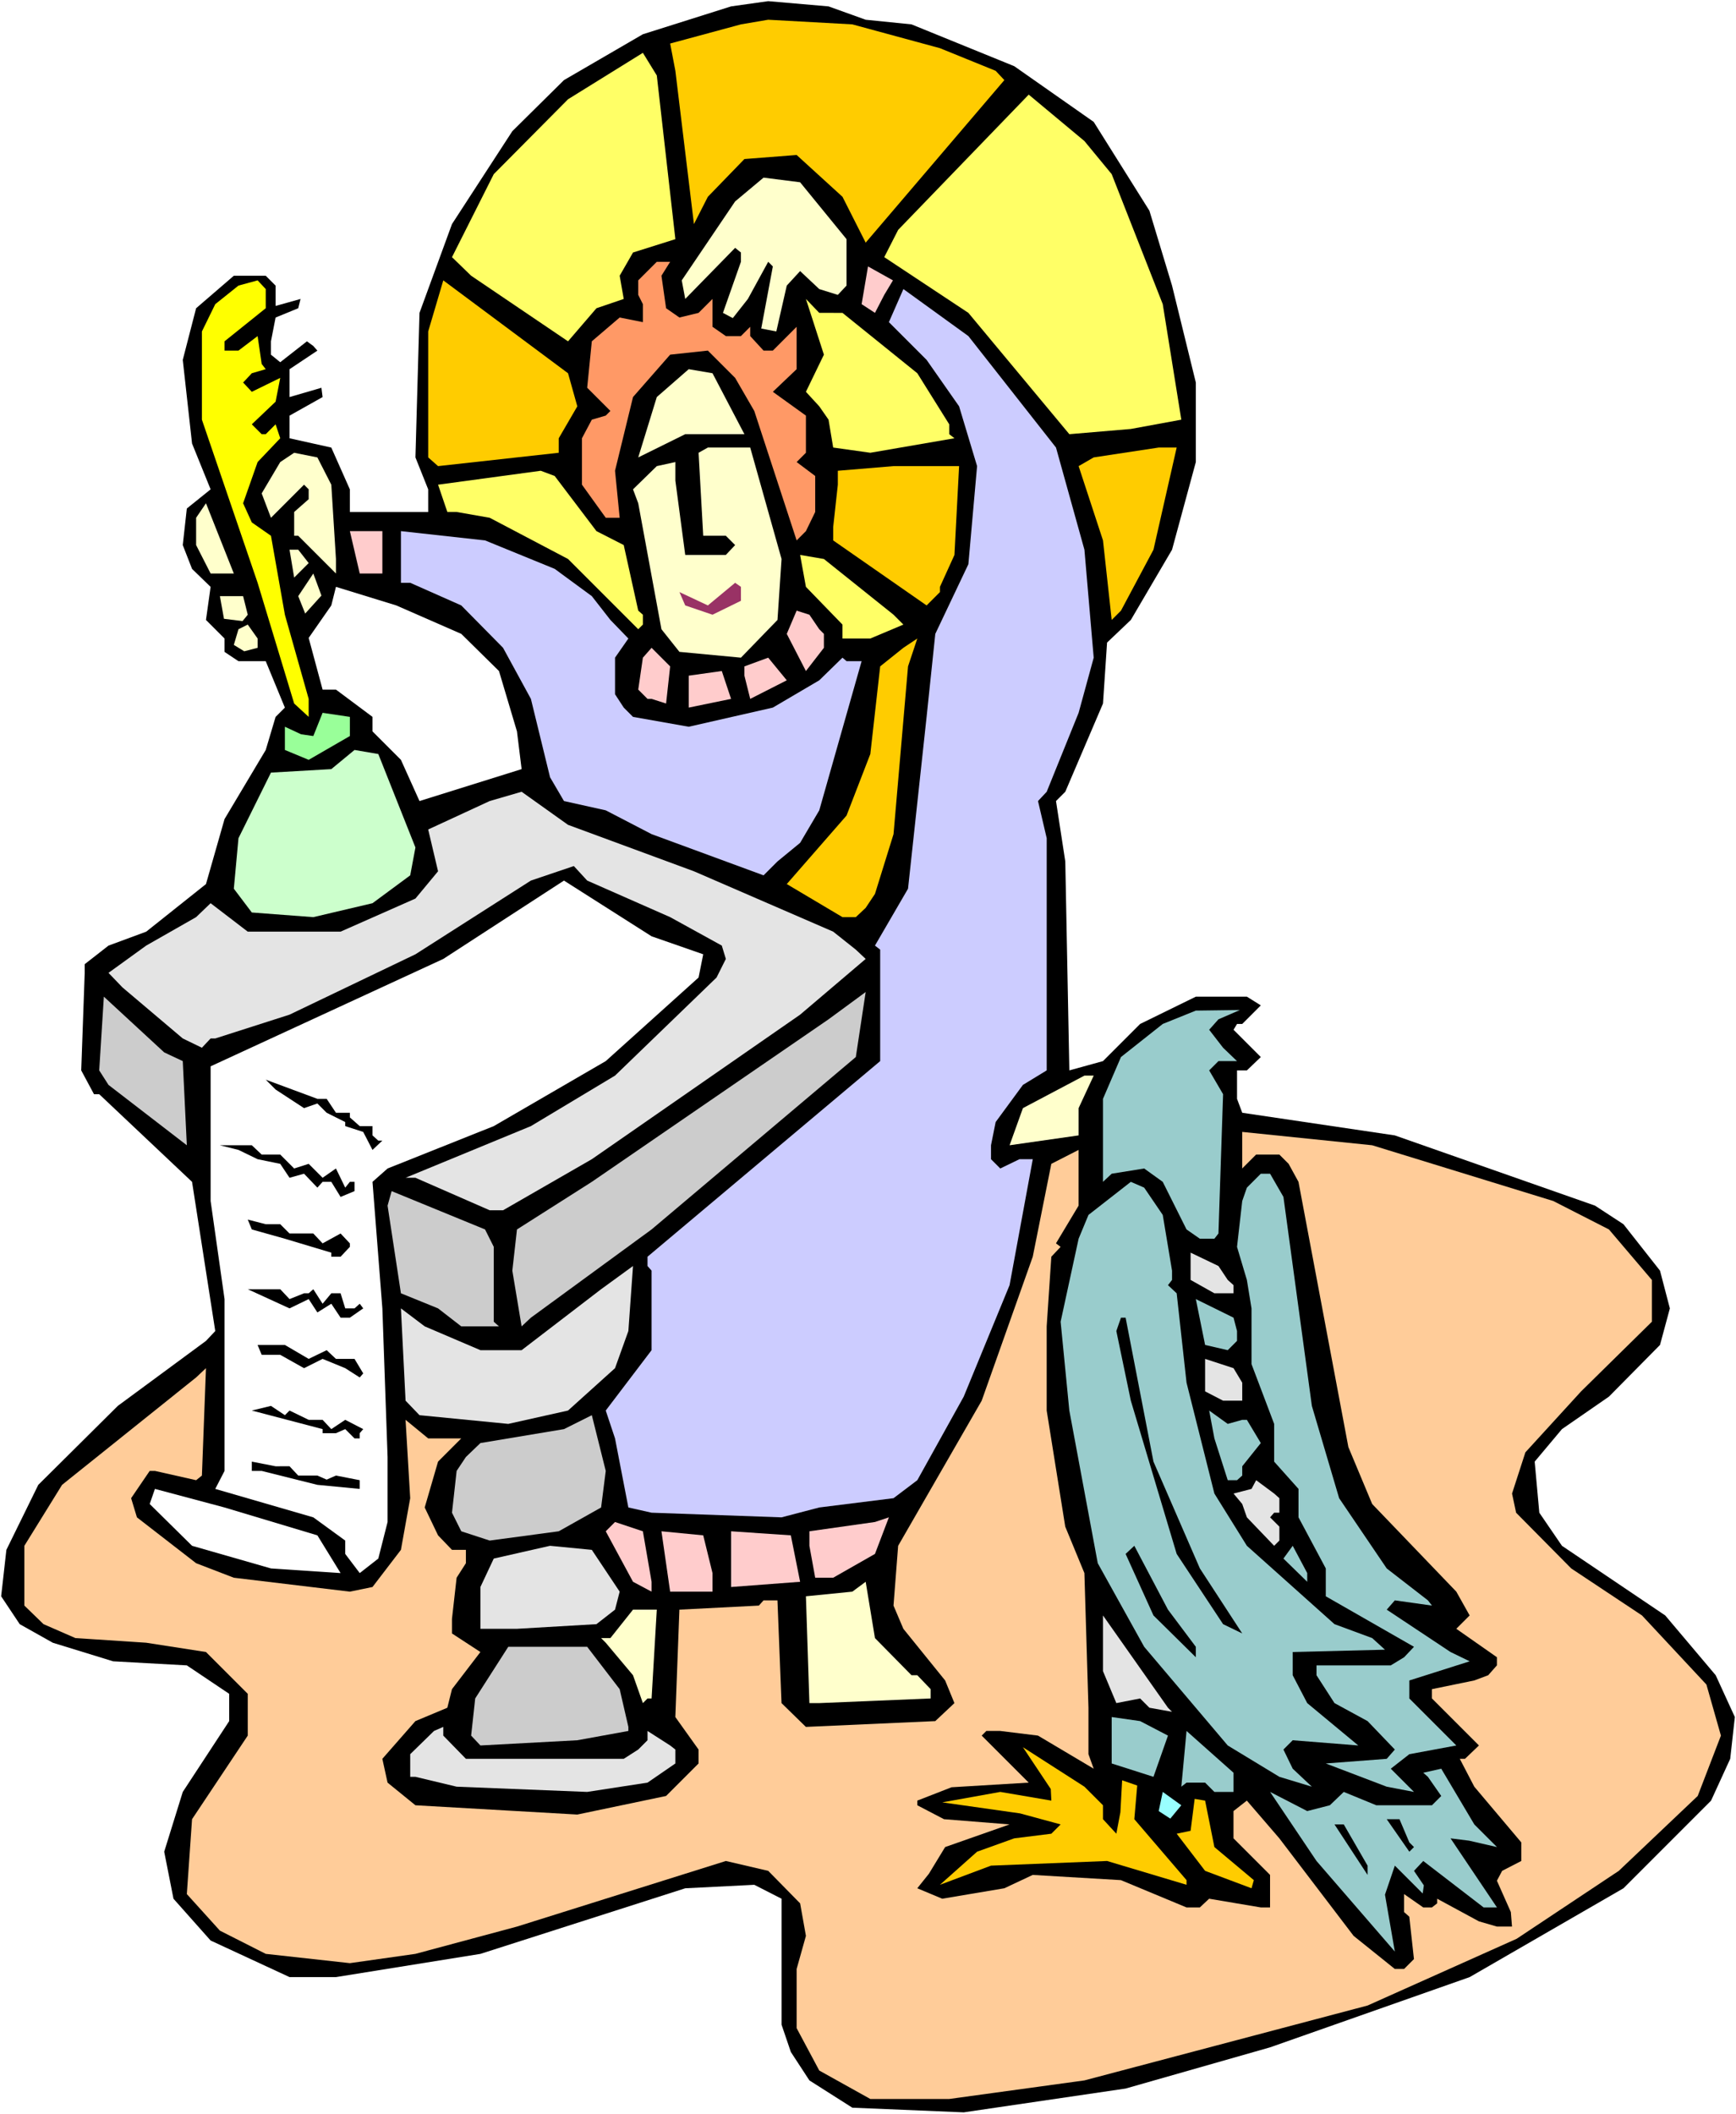
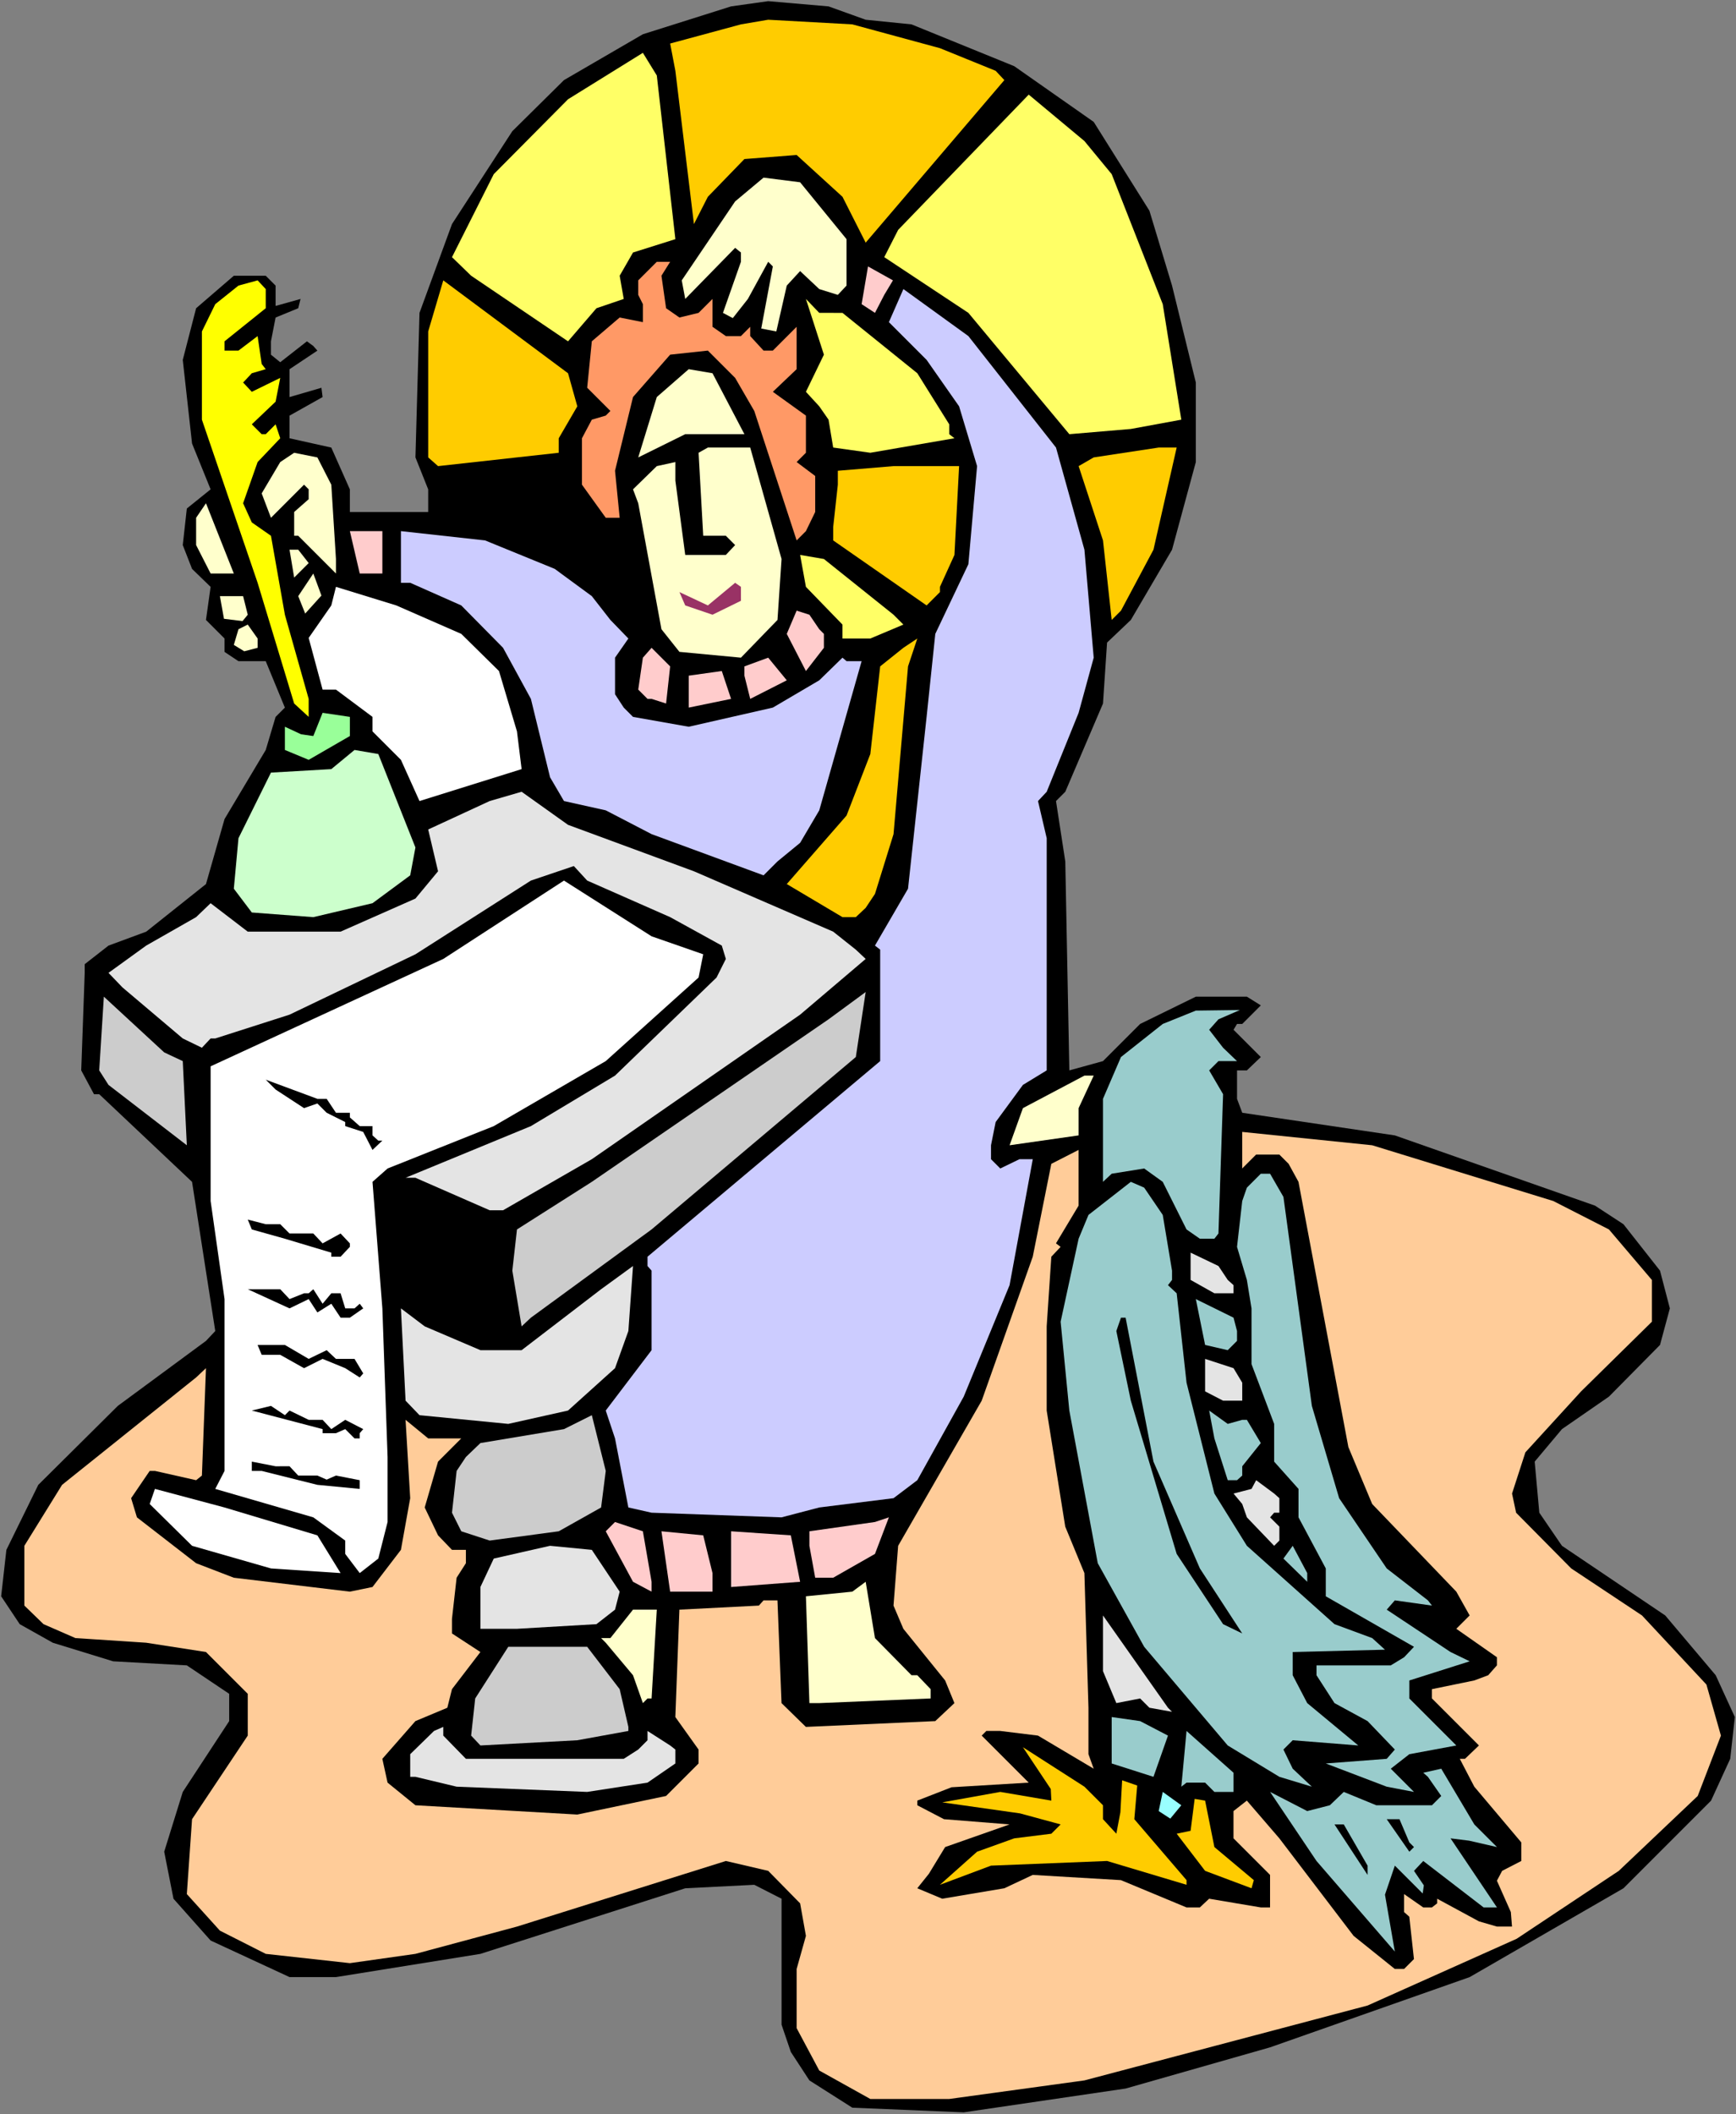
<svg xmlns="http://www.w3.org/2000/svg" xmlns:ns1="http://sodipodi.sourceforge.net/DTD/sodipodi-0.dtd" xmlns:ns2="http://www.inkscape.org/namespaces/inkscape" version="1.0" width="127.921mm" height="155.711mm" id="svg81" ns1:docname="John 03.wmf">
  <rect width="100%" height="100%" fill="#808080" stroke="none" />
  <ns1:namedview id="namedview81" pagecolor="#ffffff" bordercolor="#000000" borderopacity="0.25" ns2:showpageshadow="2" ns2:pageopacity="0.0" ns2:pagecheckerboard="0" ns2:deskcolor="#d1d1d1" ns2:document-units="mm" />
  <defs id="defs1">
    <pattern id="WMFhbasepattern" patternUnits="userSpaceOnUse" width="6" height="6" x="0" y="0" />
  </defs>
-   <path style="fill:#ffffff;fill-opacity:1;fill-rule:evenodd;stroke:none" d="M 0,588.515 H 483.482 V 0 H 0 Z" id="path1" />
  <path style="fill:#000000;fill-opacity:1;fill-rule:evenodd;stroke:none" d="m 241.095,5.494 12.766,1.293 28.602,11.635 22.138,15.513 15.513,24.723 6.302,20.845 6.625,26.986 v 22.138 l -6.625,24.4 -11.473,19.553 -6.625,6.302 -1.131,16.967 -10.503,24.562 -2.585,2.585 2.585,16.805 1.131,58.173 9.372,-2.585 10.342,-10.342 15.513,-7.595 h 14.22 l 3.878,2.424 -5.171,5.171 h -1.454 l -0.97,1.616 7.595,7.595 -3.878,3.717 h -2.747 v 7.918 l 1.454,3.878 42.499,6.302 55.749,19.553 7.918,5.171 10.18,12.927 2.747,10.503 -2.747,10.18 -14.22,14.382 -13.089,9.049 -7.595,9.049 1.293,14.22 6.302,9.211 28.763,19.391 14.058,16.644 5.333,11.635 -1.293,11.635 -5.333,11.635 -24.4,24.4 -42.822,24.723 -55.587,19.553 -40.236,11.473 -45.084,6.625 -31.026,-1.293 -11.958,-7.595 -5.171,-7.918 -2.585,-7.595 v -35.065 l -7.595,-3.878 -19.229,0.97 -57.042,18.26 -40.236,6.464 H 80.634 l -21.976,-10.18 -10.342,-11.635 -2.585,-13.089 5.171,-16.644 12.927,-19.714 v -7.595 l -11.796,-7.918 -20.522,-1.131 -16.806,-5.171 -9.211,-5.171 -5.171,-7.756 1.454,-12.927 8.888,-18.098 22.138,-21.976 24.562,-18.098 2.585,-2.747 -6.464,-41.529 -25.855,-24.4 h -1.454 l -3.555,-6.625 0.97,-27.147 v -2.424 l 6.625,-5.171 10.503,-3.878 16.644,-13.25 5.171,-18.098 11.473,-19.229 2.747,-9.211 2.585,-2.585 -5.333,-12.927 h -7.595 l -3.878,-2.585 v -3.717 l -5.171,-5.171 1.293,-9.211 -5.171,-5.009 -2.585,-6.625 1.131,-10.18 6.625,-5.333 -5.171,-12.766 -2.585,-23.269 3.717,-14.382 10.503,-9.049 h 8.888 l 2.747,2.747 v 5.656 l 6.948,-1.939 -0.646,2.585 -6.302,2.585 -1.293,6.625 v 3.717 l 2.585,2.101 7.433,-5.817 1.778,1.293 1.131,1.293 -7.756,5.171 v 7.756 l 8.888,-2.585 0.323,2.585 -9.211,5.171 v 6.302 l 11.635,2.585 5.171,11.635 v 6.302 h 21.815 v -6.302 L 115.7,127.334 116.831,87.098 125.88,62.374 142.685,36.52 157.067,22.3 179.043,9.534 203.605,1.778 213.947,0.323 230.753,1.778 Z" id="path2" />
  <path style="fill:#ffcc00;fill-opacity:1;fill-rule:evenodd;stroke:none" d="m 261.778,13.412 15.513,6.302 2.424,2.585 -38.62,45.246 -6.464,-12.766 -12.766,-11.635 -14.543,1.131 -10.18,10.503 -3.878,7.595 -5.171,-42.66 -1.454,-7.595 19.714,-5.333 7.595,-1.293 23.431,1.293 z" id="path3" />
  <path style="fill:#ffff66;fill-opacity:1;fill-rule:evenodd;stroke:none" d="m 188.093,66.576 -11.796,3.717 -3.717,6.464 1.131,6.464 -7.595,2.585 -7.918,9.211 -26.986,-18.26 -5.333,-5.171 11.635,-23.108 20.684,-20.845 20.845,-12.927 3.878,6.302 z" id="path4" />
  <path style="fill:#ffff66;fill-opacity:1;fill-rule:evenodd;stroke:none" d="m 309.609,48.477 14.22,36.196 5.171,32.157 -14.058,2.585 -17.129,1.454 -28.117,-33.773 -23.431,-15.513 3.878,-7.595 36.358,-37.651 15.513,12.927 z" id="path5" />
  <path style="fill:#ffffcc;fill-opacity:1;fill-rule:evenodd;stroke:none" d="M 235.762,66.576 V 79.503 l -2.424,2.585 -5.171,-1.616 -5.333,-5.009 -3.717,4.04 -2.909,12.766 -4.201,-0.808 3.232,-17.29 -1.293,-1.293 -5.656,10.342 -4.201,5.333 -2.747,-1.454 5.009,-14.22 v -2.585 l -1.616,-1.293 -13.897,14.22 -0.97,-5.171 14.866,-21.976 7.918,-6.625 10.18,1.293 z" id="path6" />
  <path style="fill:#ff9966;fill-opacity:1;fill-rule:evenodd;stroke:none" d="m 184.214,76.756 1.293,9.049 3.717,2.585 5.333,-1.293 3.878,-3.878 v 7.756 l 3.717,2.585 h 4.201 l 2.585,-2.585 v 2.585 l 3.717,4.04 h 2.585 l 6.625,-6.625 v 11.796 l -6.625,6.302 9.211,6.625 v 10.342 l -2.585,2.585 5.171,3.878 v 10.019 l -2.585,5.332 -2.585,2.585 -11.796,-36.035 -5.333,-9.211 -7.595,-7.595 -10.503,1.131 -10.342,11.796 -5.009,20.522 1.293,13.089 h -3.878 l -6.625,-9.211 v -12.927 l 2.747,-5.171 3.878,-1.131 1.293,-1.293 -6.464,-6.464 1.293,-12.927 7.756,-6.625 6.464,1.293 v -5.009 l -1.293,-2.585 V 78.049 l 5.171,-5.171 h 3.717 z" id="path7" />
  <path style="fill:#ffcccc;fill-opacity:1;fill-rule:evenodd;stroke:none" d="m 246.266,82.088 -2.585,5.009 -3.717,-2.424 1.778,-10.503 6.948,3.878 z" id="path8" />
  <path style="fill:#ffff00;fill-opacity:1;fill-rule:evenodd;stroke:none" d="m 74.009,85.805 -11.473,9.211 v 2.585 h 3.878 l 5.333,-4.04 1.131,7.756 1.131,1.454 -3.878,1.131 -2.424,2.585 2.424,2.585 7.918,-3.878 -1.293,6.625 -6.625,6.302 2.747,2.747 h 1.131 l 2.747,-2.747 1.293,3.878 -6.302,6.625 -4.04,11.473 2.424,5.333 5.333,3.717 3.878,21.976 6.625,23.431 v 5.009 l -4.04,-3.717 -10.18,-33.611 -15.513,-45.407 V 92.269 l 3.717,-7.595 6.464,-5.171 5.333,-1.454 2.262,2.424 z" id="path9" />
  <path style="fill:#ffcc00;fill-opacity:1;fill-rule:evenodd;stroke:none" d="m 160.784,113.114 -5.171,8.888 v 4.04 l -33.611,3.717 -2.747,-2.424 V 92.269 l 4.201,-14.22 34.742,25.855 z" id="path10" />
  <path style="fill:#ccccff;fill-opacity:1;fill-rule:evenodd;stroke:none" d="m 294.097,124.587 7.918,28.44 2.585,30.056 -4.201,15.351 -8.888,21.976 -2.424,2.585 2.424,10.342 v 64.636 l -6.625,4.04 -7.595,10.342 -1.293,6.464 v 3.878 l 2.585,2.585 5.333,-2.585 h 3.717 l -6.464,35.065 -12.766,31.025 -12.927,23.269 -6.625,5.009 -20.684,2.585 -10.503,2.747 -36.197,-1.293 -6.464,-1.454 -3.717,-19.229 -2.585,-7.756 12.766,-16.805 v -22.138 l -1.131,-1.293 v -2.585 l 64.798,-54.456 v -31.025 l -1.454,-1.131 9.211,-15.836 5.171,-47.831 2.424,-23.108 9.211,-19.391 2.424,-27.309 -5.009,-16.644 -9.049,-12.927 -10.503,-10.503 4.04,-9.211 18.098,13.089 z" id="path11" />
  <path style="fill:#ffff66;fill-opacity:1;fill-rule:evenodd;stroke:none" d="m 234.631,87.098 20.845,16.805 8.888,14.22 v 2.747 l 1.454,1.131 -23.431,4.04 -10.342,-1.454 -1.293,-7.756 -2.585,-3.717 -3.717,-4.04 5.009,-10.342 -5.009,-15.513 3.717,3.878 z" id="path12" />
  <path style="fill:#ffffcc;fill-opacity:1;fill-rule:evenodd;stroke:none" d="m 207.322,120.87 h -16.482 l -13.089,6.464 5.171,-16.805 8.888,-7.756 6.625,1.131 z" id="path13" />
  <path style="fill:#ffffcc;fill-opacity:1;fill-rule:evenodd;stroke:none" d="m 217.664,155.612 -1.131,16.967 -10.18,10.503 -17.129,-1.616 -5.009,-6.302 -6.464,-35.065 -1.454,-3.878 6.625,-6.464 5.171,-1.131 v 5.171 l 2.747,20.684 h 11.311 l 2.585,-2.747 -2.585,-2.585 h -6.302 l -1.293,-23.108 2.585,-1.454 h 11.796 z" id="path14" />
  <path style="fill:#ffcc00;fill-opacity:1;fill-rule:evenodd;stroke:none" d="m 321.244,153.027 -9.049,16.967 -2.585,2.585 -2.424,-22.138 -6.787,-20.684 4.201,-2.424 18.098,-2.747 h 5.009 z" id="path15" />
  <path style="fill:#ffffcc;fill-opacity:1;fill-rule:evenodd;stroke:none" d="m 92.269,134.929 1.293,20.684 v 4.04 L 83.058,149.149 h -1.131 v -6.625 l 4.04,-3.555 v -2.747 l -1.293,-1.293 -9.211,9.211 -2.585,-6.787 5.171,-8.726 3.878,-2.585 6.464,1.293 z" id="path16" />
  <path style="fill:#ffcc00;fill-opacity:1;fill-rule:evenodd;stroke:none" d="m 265.818,154.481 -4.04,8.888 v 1.454 l -3.717,3.717 -26.016,-18.098 v -3.717 l 1.293,-11.796 v -3.878 l 15.513,-1.293 h 18.26 z" id="path17" />
-   <path style="fill:#ffff66;fill-opacity:1;fill-rule:evenodd;stroke:none" d="m 166.116,147.856 7.595,3.878 4.04,18.26 1.293,1.131 v 2.747 l -1.293,1.293 -19.553,-19.553 -21.815,-11.473 -9.211,-1.616 h -2.585 l -2.585,-7.595 28.602,-3.878 3.878,1.454 z" id="path18" />
  <path style="fill:#ffffcc;fill-opacity:1;fill-rule:evenodd;stroke:none" d="m 58.658,159.652 -4.04,-7.918 v -7.595 l 2.747,-4.04 7.756,19.553 z" id="path19" />
  <path style="fill:#ffcccc;fill-opacity:1;fill-rule:evenodd;stroke:none" d="m 106.489,159.652 h -6.302 l -2.747,-11.796 h 9.049 z" id="path20" />
  <path style="fill:#ccccff;fill-opacity:1;fill-rule:evenodd;stroke:none" d="m 154.482,158.359 10.342,7.595 5.171,6.625 5.009,5.171 -3.717,5.333 v 10.18 l 2.424,3.717 2.585,2.585 15.513,2.747 23.431,-5.333 12.927,-7.595 6.464,-6.302 1.131,0.97 h 4.201 l -11.796,41.529 -5.333,9.049 -6.302,5.171 -3.878,3.878 -31.187,-11.473 -12.766,-6.625 -11.635,-2.585 -3.878,-6.625 -5.333,-21.815 -7.756,-14.22 -11.635,-11.796 -14.22,-6.302 h -2.585 v -14.382 l 23.431,2.585 z" id="path21" />
  <path style="fill:#ffffcc;fill-opacity:1;fill-rule:evenodd;stroke:none" d="m 81.927,160.783 -1.293,-7.756 h 2.424 l 2.909,3.717 z" id="path22" />
  <path style="fill:#ffff66;fill-opacity:1;fill-rule:evenodd;stroke:none" d="m 248.851,171.125 2.747,2.747 -9.211,3.878 h -7.756 v -3.878 l -10.18,-10.503 -1.616,-8.888 6.625,1.131 z" id="path23" />
  <path style="fill:#ffffcc;fill-opacity:1;fill-rule:evenodd;stroke:none" d="m 84.997,170.802 -1.939,-4.848 4.201,-6.302 2.262,6.14 z" id="path24" />
  <path style="fill:#993265;fill-opacity:1;fill-rule:evenodd;stroke:none" d="m 206.352,167.247 -7.918,3.878 -7.595,-2.585 -1.616,-3.717 7.918,3.717 7.595,-6.302 1.616,1.131 z" id="path25" />
  <path style="fill:#ffffff;fill-opacity:1;fill-rule:evenodd;stroke:none" d="m 128.465,176.458 10.503,10.342 5.009,16.805 1.293,10.503 -28.44,8.888 -5.171,-11.473 -7.918,-7.918 v -4.04 l -10.18,-7.595 h -3.717 l -3.878,-14.382 6.302,-9.049 1.293,-5.171 16.806,5.171 z" id="path26" />
  <path style="fill:#ffffcc;fill-opacity:1;fill-rule:evenodd;stroke:none" d="m 67.707,165.954 1.293,5.171 -1.454,1.778 -5.171,-0.646 -1.131,-6.302 h 3.717 z" id="path27" />
  <path style="fill:#ffcccc;fill-opacity:1;fill-rule:evenodd;stroke:none" d="m 228.167,175.165 1.293,1.293 v 3.878 l -5.009,6.464 -5.333,-10.342 2.747,-6.464 3.555,1.131 z" id="path28" />
  <path style="fill:#ffffcc;fill-opacity:1;fill-rule:evenodd;stroke:none" d="m 71.747,180.336 -3.717,0.97 -2.909,-1.778 1.293,-4.363 2.585,-1.293 2.747,3.878 z" id="path29" />
  <path style="fill:#ffcc00;fill-opacity:1;fill-rule:evenodd;stroke:none" d="m 248.851,232.206 -5.171,16.644 -2.585,3.878 -2.747,2.585 h -3.717 l -15.513,-9.211 16.644,-19.068 6.625,-17.129 2.747,-24.4 6.464,-5.171 3.878,-2.585 -2.585,7.756 z" id="path30" />
  <path style="fill:#ffcccc;fill-opacity:1;fill-rule:evenodd;stroke:none" d="m 185.507,195.848 -4.04,-1.293 h -1.131 l -2.585,-2.585 1.293,-8.888 2.424,-2.747 5.171,5.171 z" id="path31" />
  <path style="fill:#ffcccc;fill-opacity:1;fill-rule:evenodd;stroke:none" d="m 208.938,194.556 -1.616,-6.464 v -2.585 l 6.625,-2.424 5.171,6.302 z" id="path32" />
  <path style="fill:#ffcccc;fill-opacity:1;fill-rule:evenodd;stroke:none" d="m 191.809,196.98 v -8.888 l 9.211,-1.293 2.585,7.756 z" id="path33" />
  <path style="fill:#99ff99;fill-opacity:1;fill-rule:evenodd;stroke:none" d="m 97.44,204.898 -11.473,6.625 -6.625,-2.747 v -6.464 l 4.525,2.101 3.393,0.485 2.585,-6.464 7.595,1.131 z" id="path34" />
  <path style="fill:#ccffcc;fill-opacity:1;fill-rule:evenodd;stroke:none" d="m 115.7,235.923 -1.454,7.756 -10.503,7.756 -16.482,3.878 -17.129,-1.293 -5.009,-6.625 1.293,-14.058 9.049,-18.26 16.806,-0.97 6.464,-5.333 6.625,1.131 z" id="path35" />
  <path style="fill:#e4e4e4;fill-opacity:1;fill-rule:evenodd;stroke:none" d="m 193.264,242.548 38.782,16.805 6.302,5.009 2.747,2.585 -18.26,15.513 -58.011,40.236 -24.724,14.22 h -3.717 l -20.684,-9.049 h -2.747 l 34.904,-14.382 23.431,-14.058 28.279,-27.309 2.585,-5.171 -1.131,-3.717 -14.382,-7.918 -23.108,-10.18 -3.717,-4.04 -11.958,4.04 -32.157,20.522 -35.065,16.805 -20.684,6.625 h -1.293 l -2.424,2.585 -5.333,-2.585 -16.806,-14.22 -3.878,-4.04 10.503,-7.595 13.897,-7.918 4.04,-3.878 10.342,7.918 h 25.855 l 20.845,-9.211 6.302,-7.595 -2.747,-11.635 17.129,-7.918 8.888,-2.585 12.927,9.211 z" id="path36" />
  <path style="fill:#ffffff;fill-opacity:1;fill-rule:evenodd;stroke:none" d="m 195.849,265.656 -1.293,6.464 -25.855,23.269 -31.187,18.098 -29.571,11.796 -4.201,3.717 2.747,35.227 1.454,41.367 v 18.098 l -2.585,10.18 -5.171,4.04 -4.04,-5.333 v -3.717 l -8.888,-6.464 -27.309,-7.918 2.585,-5.009 v -47.831 l -3.878,-27.309 v -37.489 l 64.798,-29.894 33.611,-21.815 24.4,15.513 z" id="path37" />
  <path style="fill:#cccccc;fill-opacity:1;fill-rule:evenodd;stroke:none" d="m 181.467,342.25 -33.611,24.562 -2.585,2.424 -2.585,-15.513 1.293,-11.473 20.845,-13.25 65.929,-45.246 10.342,-7.595 -2.747,18.098 z" id="path38" />
  <path style="fill:#cccccc;fill-opacity:1;fill-rule:evenodd;stroke:none" d="m 50.901,295.389 1.131,23.431 -21.815,-16.805 -2.585,-4.04 1.293,-20.522 16.806,15.513 z" id="path39" />
  <path style="fill:#99cccc;fill-opacity:1;fill-rule:evenodd;stroke:none" d="m 339.342,283.754 -2.585,2.909 3.878,5.009 3.878,3.717 h -5.171 l -2.585,2.585 3.878,6.625 -1.293,38.782 -1.131,1.454 h -4.04 l -3.717,-2.585 -6.625,-13.25 -5.171,-3.717 -9.049,1.454 -2.424,2.262 v -23.108 l 5.009,-11.635 11.635,-9.211 9.211,-3.717 12.281,-0.162 z" id="path40" />
  <path style="fill:#ffffcc;fill-opacity:1;fill-rule:evenodd;stroke:none" d="m 300.399,308.477 v 7.595 l -19.229,2.747 3.717,-10.342 17.129,-9.049 h 2.585 z" id="path41" />
  <path style="fill:#000000;fill-opacity:1;fill-rule:evenodd;stroke:none" d="m 90.976,305.892 2.585,3.878 h 3.878 v 1.293 l 2.747,2.424 h 3.555 v 2.585 l 1.616,1.454 h 1.131 l -2.747,2.585 -2.585,-5.009 -5.009,-1.616 v -1.131 l -5.171,-2.585 -2.585,-2.585 -3.717,1.293 -7.918,-5.171 -2.747,-2.747 14.382,5.333 z" id="path42" />
  <path style="fill:#ffcc99;fill-opacity:1;fill-rule:evenodd;stroke:none" d="m 432.581,334.332 15.513,7.918 11.958,14.058 v 11.635 l -19.714,19.391 -15.513,16.967 -3.717,11.473 1.131,5.332 15.351,15.513 19.714,13.089 17.937,19.229 4.04,14.22 -6.464,16.805 -21.976,20.845 -28.44,18.906 -41.529,18.583 -78.857,20.845 -37.651,5.171 h -21.976 l -14.22,-7.918 -6.302,-11.796 v -16.482 l 2.585,-9.211 -1.616,-9.049 -8.888,-9.049 -11.796,-2.747 -58.173,18.26 -28.279,7.595 -18.26,2.585 -23.431,-2.585 -12.766,-6.464 -9.211,-10.18 1.454,-20.845 15.513,-23.269 v -11.635 l -11.635,-11.635 -16.644,-2.585 -19.714,-1.293 -8.888,-3.878 -5.333,-5.171 v -16.644 l 10.503,-16.967 37.328,-29.894 2.747,-2.585 -1.131,29.894 -1.616,1.293 -11.473,-2.585 h -1.454 l -5.171,7.595 1.616,5.332 16.482,12.766 10.503,4.04 32.318,3.878 6.302,-1.293 7.918,-10.342 2.585,-14.382 -1.293,-21.815 6.302,5.171 h 9.211 l -6.464,6.464 -3.717,12.766 3.717,7.756 3.878,4.04 h 3.878 v 3.717 l -2.585,4.04 -1.293,11.473 v 4.04 l 7.918,5.171 -7.918,10.342 -1.293,5.171 -8.888,3.717 -9.211,10.503 1.454,6.625 7.756,6.302 45.084,2.585 24.724,-5.171 9.049,-9.049 v -3.878 l -6.464,-9.049 1.131,-29.894 22.138,-1.131 1.293,-1.454 h 3.878 l 1.131,28.602 6.787,6.625 36.035,-1.616 5.333,-5.009 -2.585,-6.302 -11.635,-14.382 -2.747,-6.464 1.293,-16.644 23.269,-40.398 14.22,-40.075 5.171,-25.855 7.595,-3.878 v 15.513 l -6.302,10.503 1.293,0.97 -2.585,2.747 -1.293,19.391 v 23.431 l 5.171,32.318 5.333,12.927 1.131,37.489 v 12.927 l 1.454,4.04 -15.513,-9.211 -10.503,-1.293 h -3.878 l -1.293,1.293 13.089,13.089 -21.492,1.293 -9.534,3.717 v 1.293 l 7.433,3.878 18.26,1.454 -17.937,6.302 -4.525,7.433 -3.232,4.04 6.948,2.909 17.29,-2.909 7.918,-3.717 24.562,1.454 18.26,7.595 h 3.717 l 2.585,-2.424 14.382,2.424 h 2.585 v -9.049 l -10.18,-10.18 v -7.595 l 3.717,-2.909 9.049,10.503 20.684,27.147 11.473,9.211 h 2.585 l 2.747,-2.747 -1.293,-11.796 -1.454,-1.293 v -5.009 l 5.333,3.717 h 2.424 l 1.454,-1.131 v -1.293 l 11.635,6.302 5.009,1.454 h 4.201 l -0.323,-4.04 -3.878,-8.726 1.454,-2.747 5.333,-2.747 v -5.171 l -13.089,-15.513 -4.04,-7.756 h 1.454 l 3.878,-3.717 -13.089,-13.089 v -2.585 l 11.796,-2.424 3.878,-1.454 2.424,-2.747 v -2.262 l -11.311,-7.918 3.717,-3.717 -3.717,-6.625 -23.431,-24.4 -6.625,-15.836 -13.897,-73.847 -2.747,-5.009 -2.585,-2.585 h -6.464 l -3.878,3.878 v -10.18 l 36.197,3.717 z" id="path43" />
-   <path style="fill:#000000;fill-opacity:1;fill-rule:evenodd;stroke:none" d="m 72.878,321.405 h 5.171 l 3.878,3.878 4.04,-1.293 3.878,3.878 3.717,-2.585 2.585,5.333 1.293,-1.616 h 1.293 v 2.585 l -3.878,1.616 -2.585,-4.201 h -2.424 l -1.454,1.616 -3.717,-3.878 -4.04,1.131 -2.585,-3.878 -6.302,-1.293 -5.333,-2.585 -5.171,-1.293 h 8.888 z" id="path44" />
  <path style="fill:#99cccc;fill-opacity:1;fill-rule:evenodd;stroke:none" d="m 357.441,333.201 7.918,58.173 7.595,25.693 13.251,19.553 11.473,8.888 1.131,1.454 -10.342,-1.454 -2.262,2.585 17.775,11.796 5.333,2.585 -16.806,5.333 v 5.009 l 13.089,13.089 -13.089,2.424 -5.171,4.04 6.464,6.464 -7.595,-1.454 -16.967,-6.464 16.967,-1.293 2.262,-2.585 -7.595,-7.918 -9.211,-5.009 -5.009,-7.756 v -2.747 h 20.684 l 3.717,-2.262 2.747,-2.909 -24.562,-14.058 v -7.756 l -7.595,-14.22 v -7.918 l -6.787,-7.595 v -10.503 l -6.302,-16.644 v -15.513 l -1.293,-7.918 -2.747,-9.211 1.454,-12.766 1.293,-3.717 3.878,-3.878 h 2.585 z" id="path45" />
  <path style="fill:#99cccc;fill-opacity:1;fill-rule:evenodd;stroke:none" d="m 323.829,338.21 2.585,15.513 v 2.585 l -1.131,1.454 2.424,2.262 2.747,24.885 7.756,30.864 9.049,14.543 24.4,21.815 10.503,3.878 3.555,3.232 -25.693,0.646 v 6.464 l 4.04,7.756 14.22,11.796 -18.26,-1.454 -2.585,2.585 2.585,5.333 5.333,5.009 -9.049,-2.747 -14.382,-8.726 -23.269,-27.47 -12.927,-23.269 -7.918,-42.498 -2.424,-24.723 5.009,-23.108 2.747,-6.625 11.796,-9.211 3.717,1.616 z" id="path46" />
-   <path style="fill:#cccccc;fill-opacity:1;fill-rule:evenodd;stroke:none" d="m 137.514,347.098 v 20.845 l 1.454,1.293 H 128.465 l -6.464,-5.009 -10.342,-4.201 -3.717,-24.4 1.131,-4.04 26.016,10.665 z" id="path47" />
  <path style="fill:#000000;fill-opacity:1;fill-rule:evenodd;stroke:none" d="m 78.049,340.796 2.585,2.585 h 6.625 l 2.585,2.747 5.009,-2.747 2.585,2.747 v 0.97 l -2.585,2.747 h -2.585 v -1.131 l -12.927,-3.878 -9.211,-2.585 -1.131,-2.747 5.009,1.293 z" id="path48" />
  <path style="fill:#e4e4e4;fill-opacity:1;fill-rule:evenodd;stroke:none" d="m 341.928,356.308 1.616,1.454 v 2.262 h -5.333 l -6.625,-3.717 v -7.595 l 7.756,3.717 z" id="path49" />
  <path style="fill:#e4e4e4;fill-opacity:1;fill-rule:evenodd;stroke:none" d="m 171.287,380.87 -13.089,11.796 -16.644,3.717 -24.724,-2.424 -3.878,-4.04 -1.293,-25.693 6.625,5.009 15.513,6.625 h 11.473 l 22.138,-16.967 8.888,-6.464 -1.293,18.098 z" id="path50" />
  <path style="fill:#000000;fill-opacity:1;fill-rule:evenodd;stroke:none" d="m 80.634,361.641 4.04,-1.616 h 1.293 l 1.293,-1.131 2.585,4.04 2.424,-2.909 h 2.585 l 1.293,4.201 h 2.585 l 1.454,-1.293 0.97,1.293 -3.717,2.585 h -2.585 l -2.585,-3.878 -3.878,2.424 -2.424,-3.717 -5.333,2.585 -11.635,-5.333 h 9.049 z" id="path51" />
  <path style="fill:#99cccc;fill-opacity:1;fill-rule:evenodd;stroke:none" d="m 344.513,370.528 v 2.747 l -2.585,2.585 -6.302,-1.454 -2.585,-12.766 10.503,5.171 z" id="path52" />
  <path style="fill:#000000;fill-opacity:1;fill-rule:evenodd;stroke:none" d="m 321.244,406.886 12.927,29.733 11.796,18.098 -5.333,-2.585 -12.927,-19.553 -12.766,-42.66 -4.04,-19.391 1.293,-3.717 h 1.293 z" id="path53" />
  <path style="fill:#000000;fill-opacity:1;fill-rule:evenodd;stroke:none" d="m 85.967,378.285 5.009,-2.424 2.585,2.424 h 5.171 l 2.424,4.04 -0.97,1.131 -4.04,-2.585 -6.302,-2.585 -5.171,2.585 -6.625,-3.717 h -5.171 l -1.131,-2.747 h 7.595 z" id="path54" />
  <path style="fill:#e4e4e4;fill-opacity:1;fill-rule:evenodd;stroke:none" d="m 345.968,384.91 v 5.009 h -5.333 l -5.009,-2.585 v -9.049 l 7.918,2.585 z" id="path55" />
  <path style="fill:#000000;fill-opacity:1;fill-rule:evenodd;stroke:none" d="m 80.634,392.666 5.333,2.585 h 3.878 l 2.424,2.585 3.878,-2.585 5.009,2.585 -0.97,1.131 v 1.454 h -1.454 l -2.585,-2.585 -2.585,1.131 h -3.717 v -1.131 l -19.714,-5.171 5.333,-1.293 3.878,2.585 z" id="path56" />
  <path style="fill:#99cccc;fill-opacity:1;fill-rule:evenodd;stroke:none" d="m 345.968,395.252 h 1.293 l 3.878,6.464 -5.171,6.464 v 2.585 l -1.454,1.293 h -2.585 l -3.717,-11.635 -1.454,-7.756 5.171,3.717 z" id="path57" />
  <path style="fill:#cccccc;fill-opacity:1;fill-rule:evenodd;stroke:none" d="m 167.409,419.652 -11.796,6.625 -19.229,2.585 -7.918,-2.585 -2.585,-5.171 1.293,-11.635 2.585,-3.878 4.04,-3.878 23.269,-3.878 7.756,-3.878 3.878,15.513 z" id="path58" />
  <path style="fill:#000000;fill-opacity:1;fill-rule:evenodd;stroke:none" d="m 80.634,408.179 2.424,2.585 h 5.333 l 2.585,1.131 2.585,-1.131 6.625,1.293 v 2.424 l -11.796,-1.131 -15.513,-3.878 h -2.747 v -2.585 l 6.625,1.293 z" id="path59" />
  <path style="fill:#e4e4e4;fill-opacity:1;fill-rule:evenodd;stroke:none" d="m 356.309,417.067 v 4.04 h -1.454 l -1.131,1.293 2.585,2.585 v 3.878 l -1.454,1.454 -7.595,-7.918 -1.293,-3.717 -2.424,-2.909 5.009,-1.293 1.293,-2.424 5.009,3.717 z" id="path60" />
  <path style="fill:#ffffff;fill-opacity:1;fill-rule:evenodd;stroke:none" d="m 88.391,427.409 6.464,10.503 -19.391,-1.293 -21.976,-6.302 -11.796,-11.635 1.454,-4.201 19.391,5.171 z" id="path61" />
  <path style="fill:#ffcccc;fill-opacity:1;fill-rule:evenodd;stroke:none" d="m 232.045,439.205 h -5.009 l -1.616,-8.888 v -4.04 l 18.26,-2.585 3.878,-1.293 -3.878,10.18 z" id="path62" />
  <path style="fill:#ffcccc;fill-opacity:1;fill-rule:evenodd;stroke:none" d="m 181.467,440.336 v 2.747 l -5.171,-2.747 -7.595,-14.058 2.585,-2.585 7.756,2.585 z" id="path63" />
  <path style="fill:#ffcccc;fill-opacity:1;fill-rule:evenodd;stroke:none" d="m 198.434,437.912 v 5.171 h -11.796 l -2.424,-16.805 11.635,1.131 z" id="path64" />
  <path style="fill:#ffcccc;fill-opacity:1;fill-rule:evenodd;stroke:none" d="m 222.835,440.336 -19.229,1.454 v -15.513 l 16.644,1.131 z" id="path65" />
  <path style="fill:#e4e4e4;fill-opacity:1;fill-rule:evenodd;stroke:none" d="m 172.58,443.083 -1.293,5.009 -5.171,4.04 -22.138,1.293 h -10.18 v -11.635 l 3.717,-7.918 15.674,-3.555 11.635,1.131 z" id="path66" />
-   <path style="fill:#000000;fill-opacity:1;fill-rule:evenodd;stroke:none" d="m 333.04,458.434 v 2.909 l -11.796,-11.635 -7.756,-17.129 2.424,-2.262 9.372,17.775 z" id="path67" />
  <path style="fill:#99cccc;fill-opacity:1;fill-rule:evenodd;stroke:none" d="m 364.066,440.336 -6.625,-6.464 2.585,-3.555 4.04,7.595 z" id="path68" />
  <path style="fill:#ffffcc;fill-opacity:1;fill-rule:evenodd;stroke:none" d="m 253.86,466.352 h 1.616 l 3.717,3.878 v 2.585 l -31.026,1.293 h -2.747 l -0.97,-29.733 12.927,-1.293 3.717,-2.747 2.585,15.674 z" id="path69" />
  <path style="fill:#ffffcc;fill-opacity:1;fill-rule:evenodd;stroke:none" d="m 181.467,472.816 h -1.131 l -1.293,1.293 -2.747,-7.756 -7.595,-9.049 -1.293,-1.293 h 2.585 l 6.302,-7.918 h 6.625 z" id="path70" />
  <path style="fill:#e4e4e4;fill-opacity:1;fill-rule:evenodd;stroke:none" d="m 326.415,476.532 -6.302,-1.131 -2.585,-2.585 -6.625,1.293 -3.717,-8.888 v -15.513 l 18.098,25.693 z" id="path71" />
  <path style="fill:#cccccc;fill-opacity:1;fill-rule:evenodd;stroke:none" d="m 172.58,470.23 2.424,10.503 v 1.131 l -14.22,2.585 -26.986,1.454 -2.585,-2.747 1.131,-10.342 9.211,-14.382 h 21.976 z" id="path72" />
  <path style="fill:#99cccc;fill-opacity:1;fill-rule:evenodd;stroke:none" d="m 325.284,483.157 -4.04,11.473 -11.635,-3.717 v -12.927 l 7.918,1.131 z" id="path73" />
  <path style="fill:#e4e4e4;fill-opacity:1;fill-rule:evenodd;stroke:none" d="m 129.758,489.621 h 43.953 l 4.04,-2.585 2.585,-2.585 v -2.585 l 6.302,4.04 1.454,1.131 v 3.878 l -7.756,5.332 -16.806,2.585 -36.358,-1.454 -11.473,-2.747 h -1.454 v -6.302 l 6.625,-6.464 2.585,-1.131 v 2.424 z" id="path74" />
  <path style="fill:#99cccc;fill-opacity:1;fill-rule:evenodd;stroke:none" d="m 343.544,498.832 h -5.333 l -2.585,-2.585 h -5.171 l -1.454,1.131 1.454,-15.513 13.089,11.635 z" id="path75" />
  <path style="fill:#ffcc00;fill-opacity:1;fill-rule:evenodd;stroke:none" d="m 307.186,502.548 v 3.878 l 3.717,4.04 1.131,-5.979 0.485,-8.888 4.201,1.454 -0.808,9.372 14.543,16.967 v 1.293 l -22.138,-6.625 -32.318,1.293 -14.22,5.333 10.342,-9.211 10.342,-3.717 10.342,-1.293 2.585,-2.585 -11.311,-3.07 -21.653,-3.07 16.159,-2.909 14.22,2.424 -0.162,-3.232 -7.756,-11.635 17.129,10.988 z" id="path76" />
  <path style="fill:#99cccc;fill-opacity:1;fill-rule:evenodd;stroke:none" d="m 416.906,514.183 -7.756,-1.778 -5.171,-0.646 12.927,19.229 h -3.717 l -16.806,-12.927 -2.585,2.747 2.747,4.04 -0.323,2.262 -7.756,-7.756 -2.747,8.08 2.747,15.836 -21.815,-25.208 -12.927,-19.229 10.342,5.333 6.302,-1.616 3.878,-3.717 9.049,3.717 h 15.513 l 2.585,-2.585 -3.717,-5.333 -1.293,-1.131 5.009,-1.131 9.211,15.513 z" id="path77" />
  <path style="fill:#99ffff;fill-opacity:1;fill-rule:evenodd;stroke:none" d="m 329,502.548 -3.07,3.717 -3.232,-2.101 1.131,-5.333 z" id="path78" />
  <path style="fill:#ffcc00;fill-opacity:1;fill-rule:evenodd;stroke:none" d="m 349.199,523.394 -0.646,2.262 -12.927,-4.848 -7.918,-10.342 3.878,-0.808 1.131,-8.888 2.909,0.485 2.585,12.927 z" id="path79" />
  <path style="fill:#000000;fill-opacity:1;fill-rule:evenodd;stroke:none" d="m 392.506,512.89 1.293,1.293 -1.293,1.293 -6.302,-9.049 h 3.555 z" id="path80" />
  <path style="fill:#000000;fill-opacity:1;fill-rule:evenodd;stroke:none" d="m 380.871,519.354 v 2.585 l -9.211,-14.058 h 2.585 z" id="path81" />
</svg>